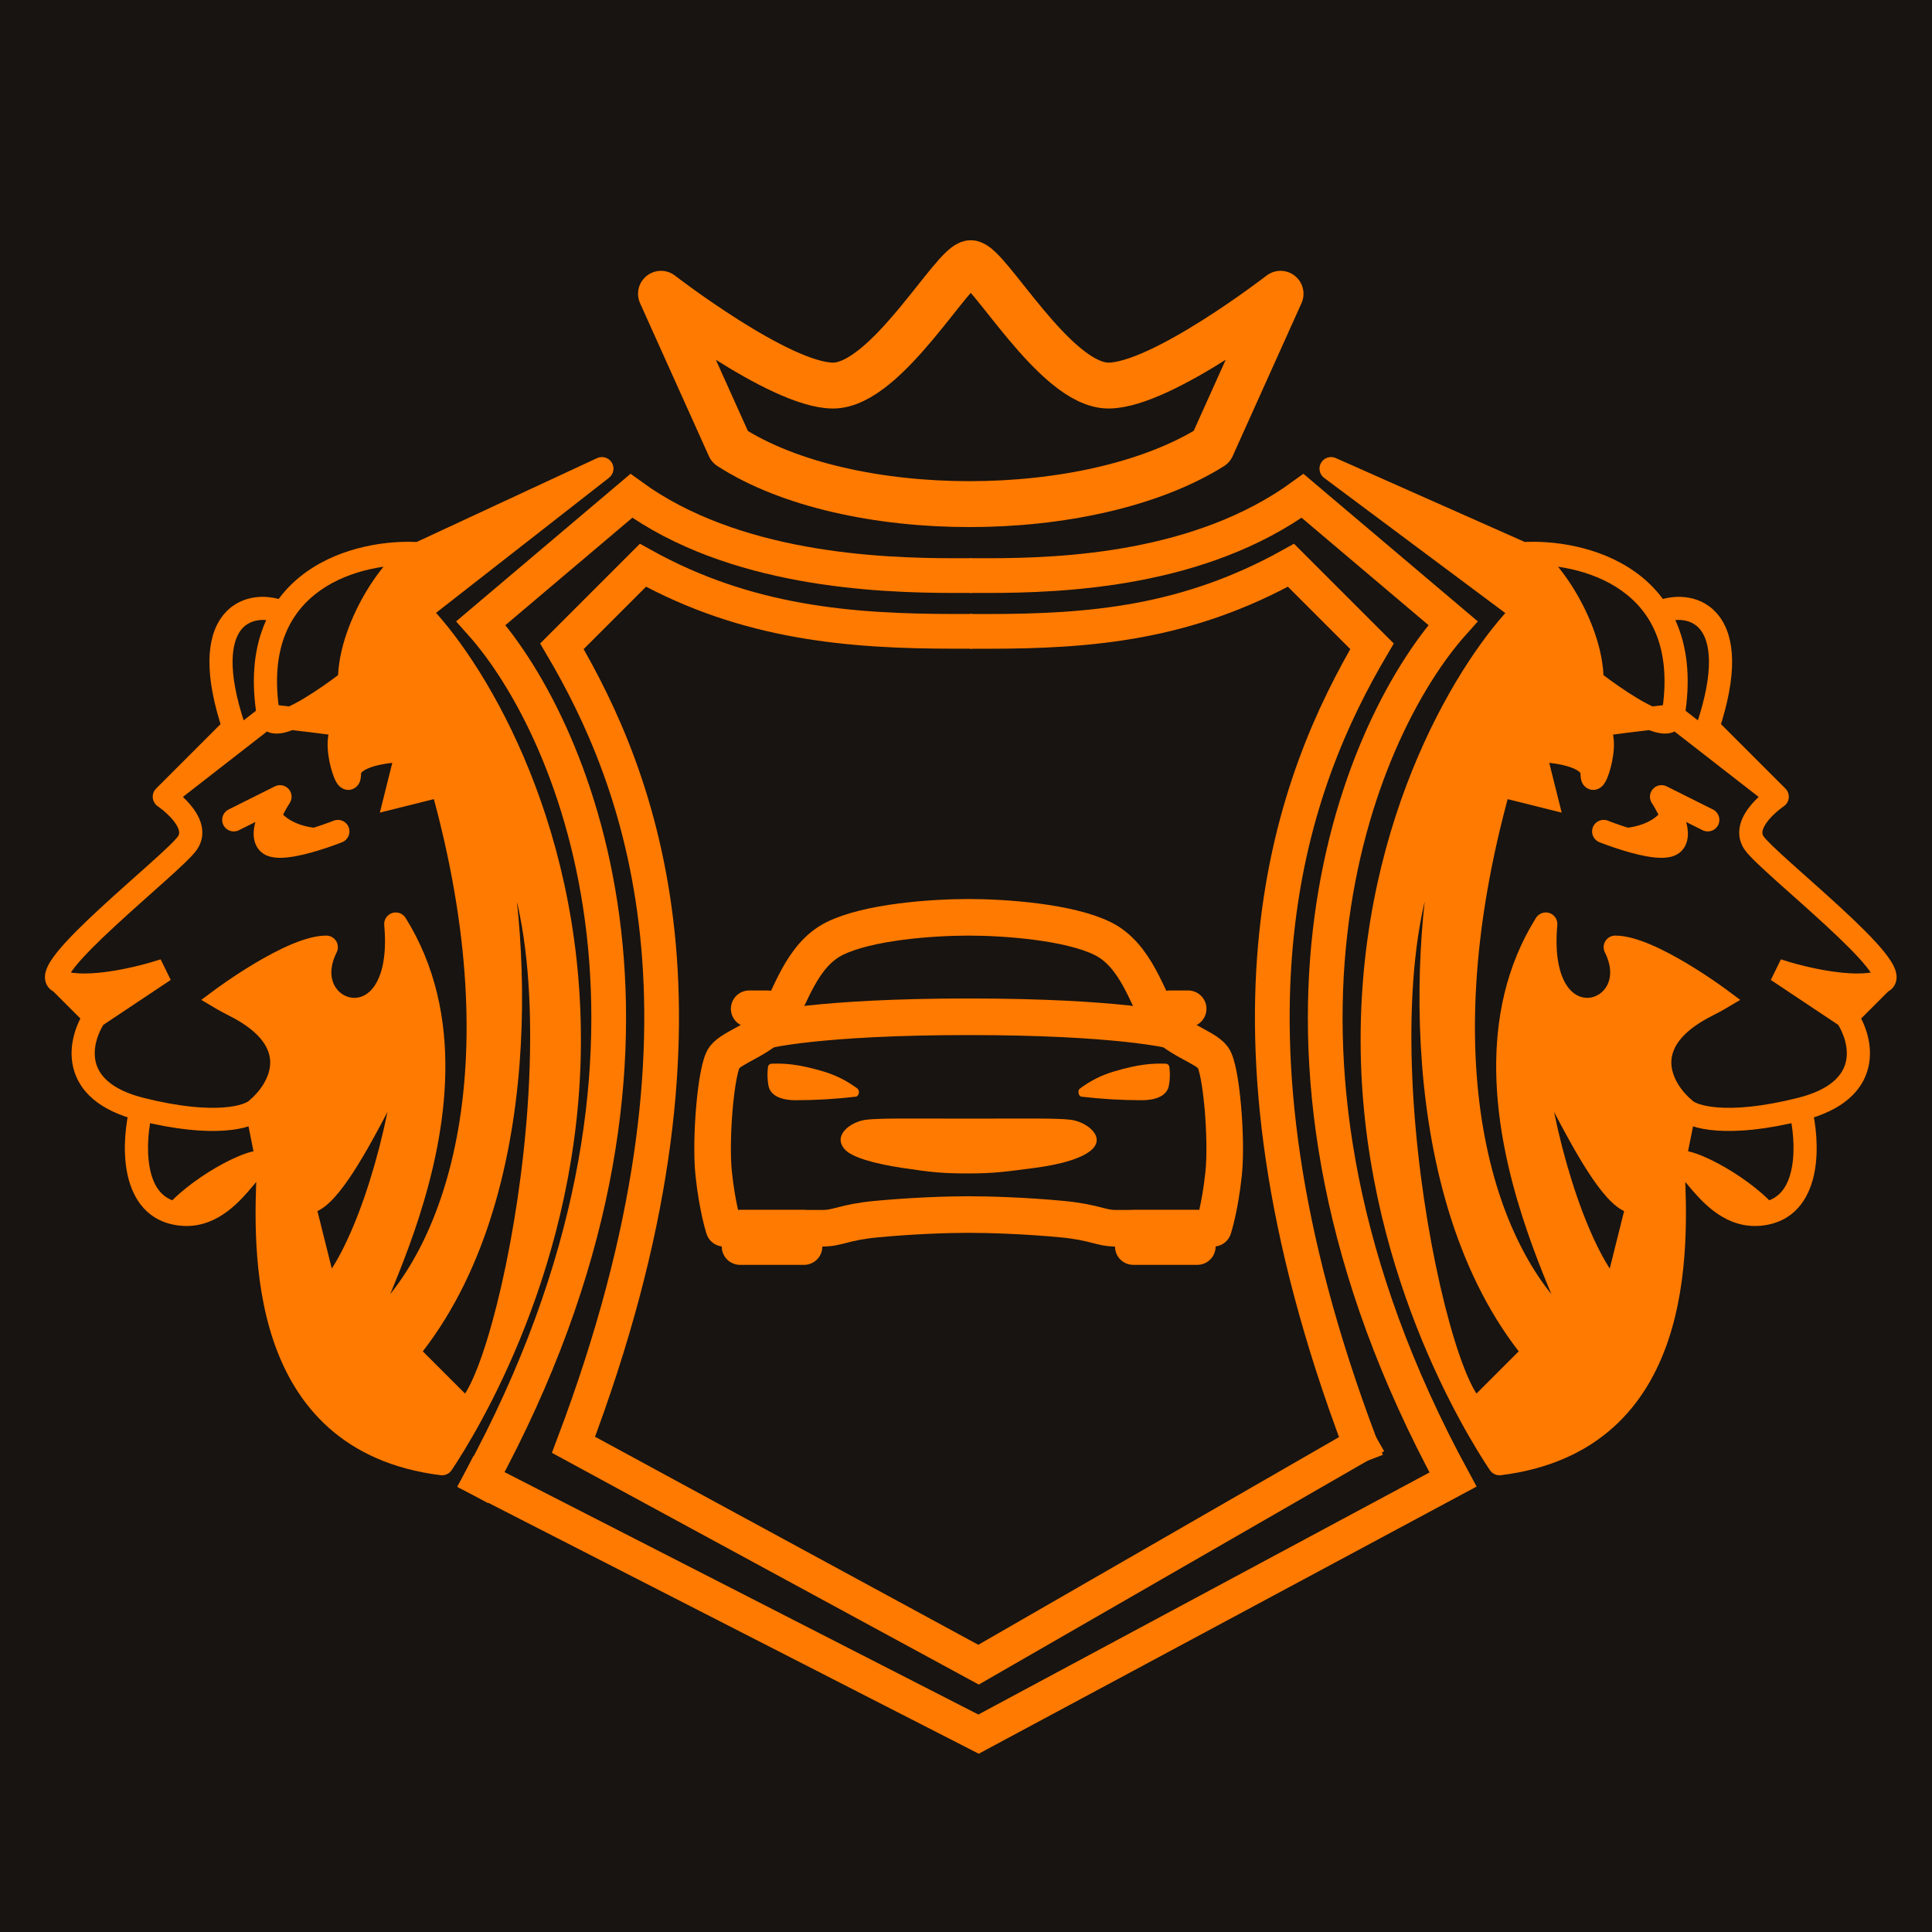
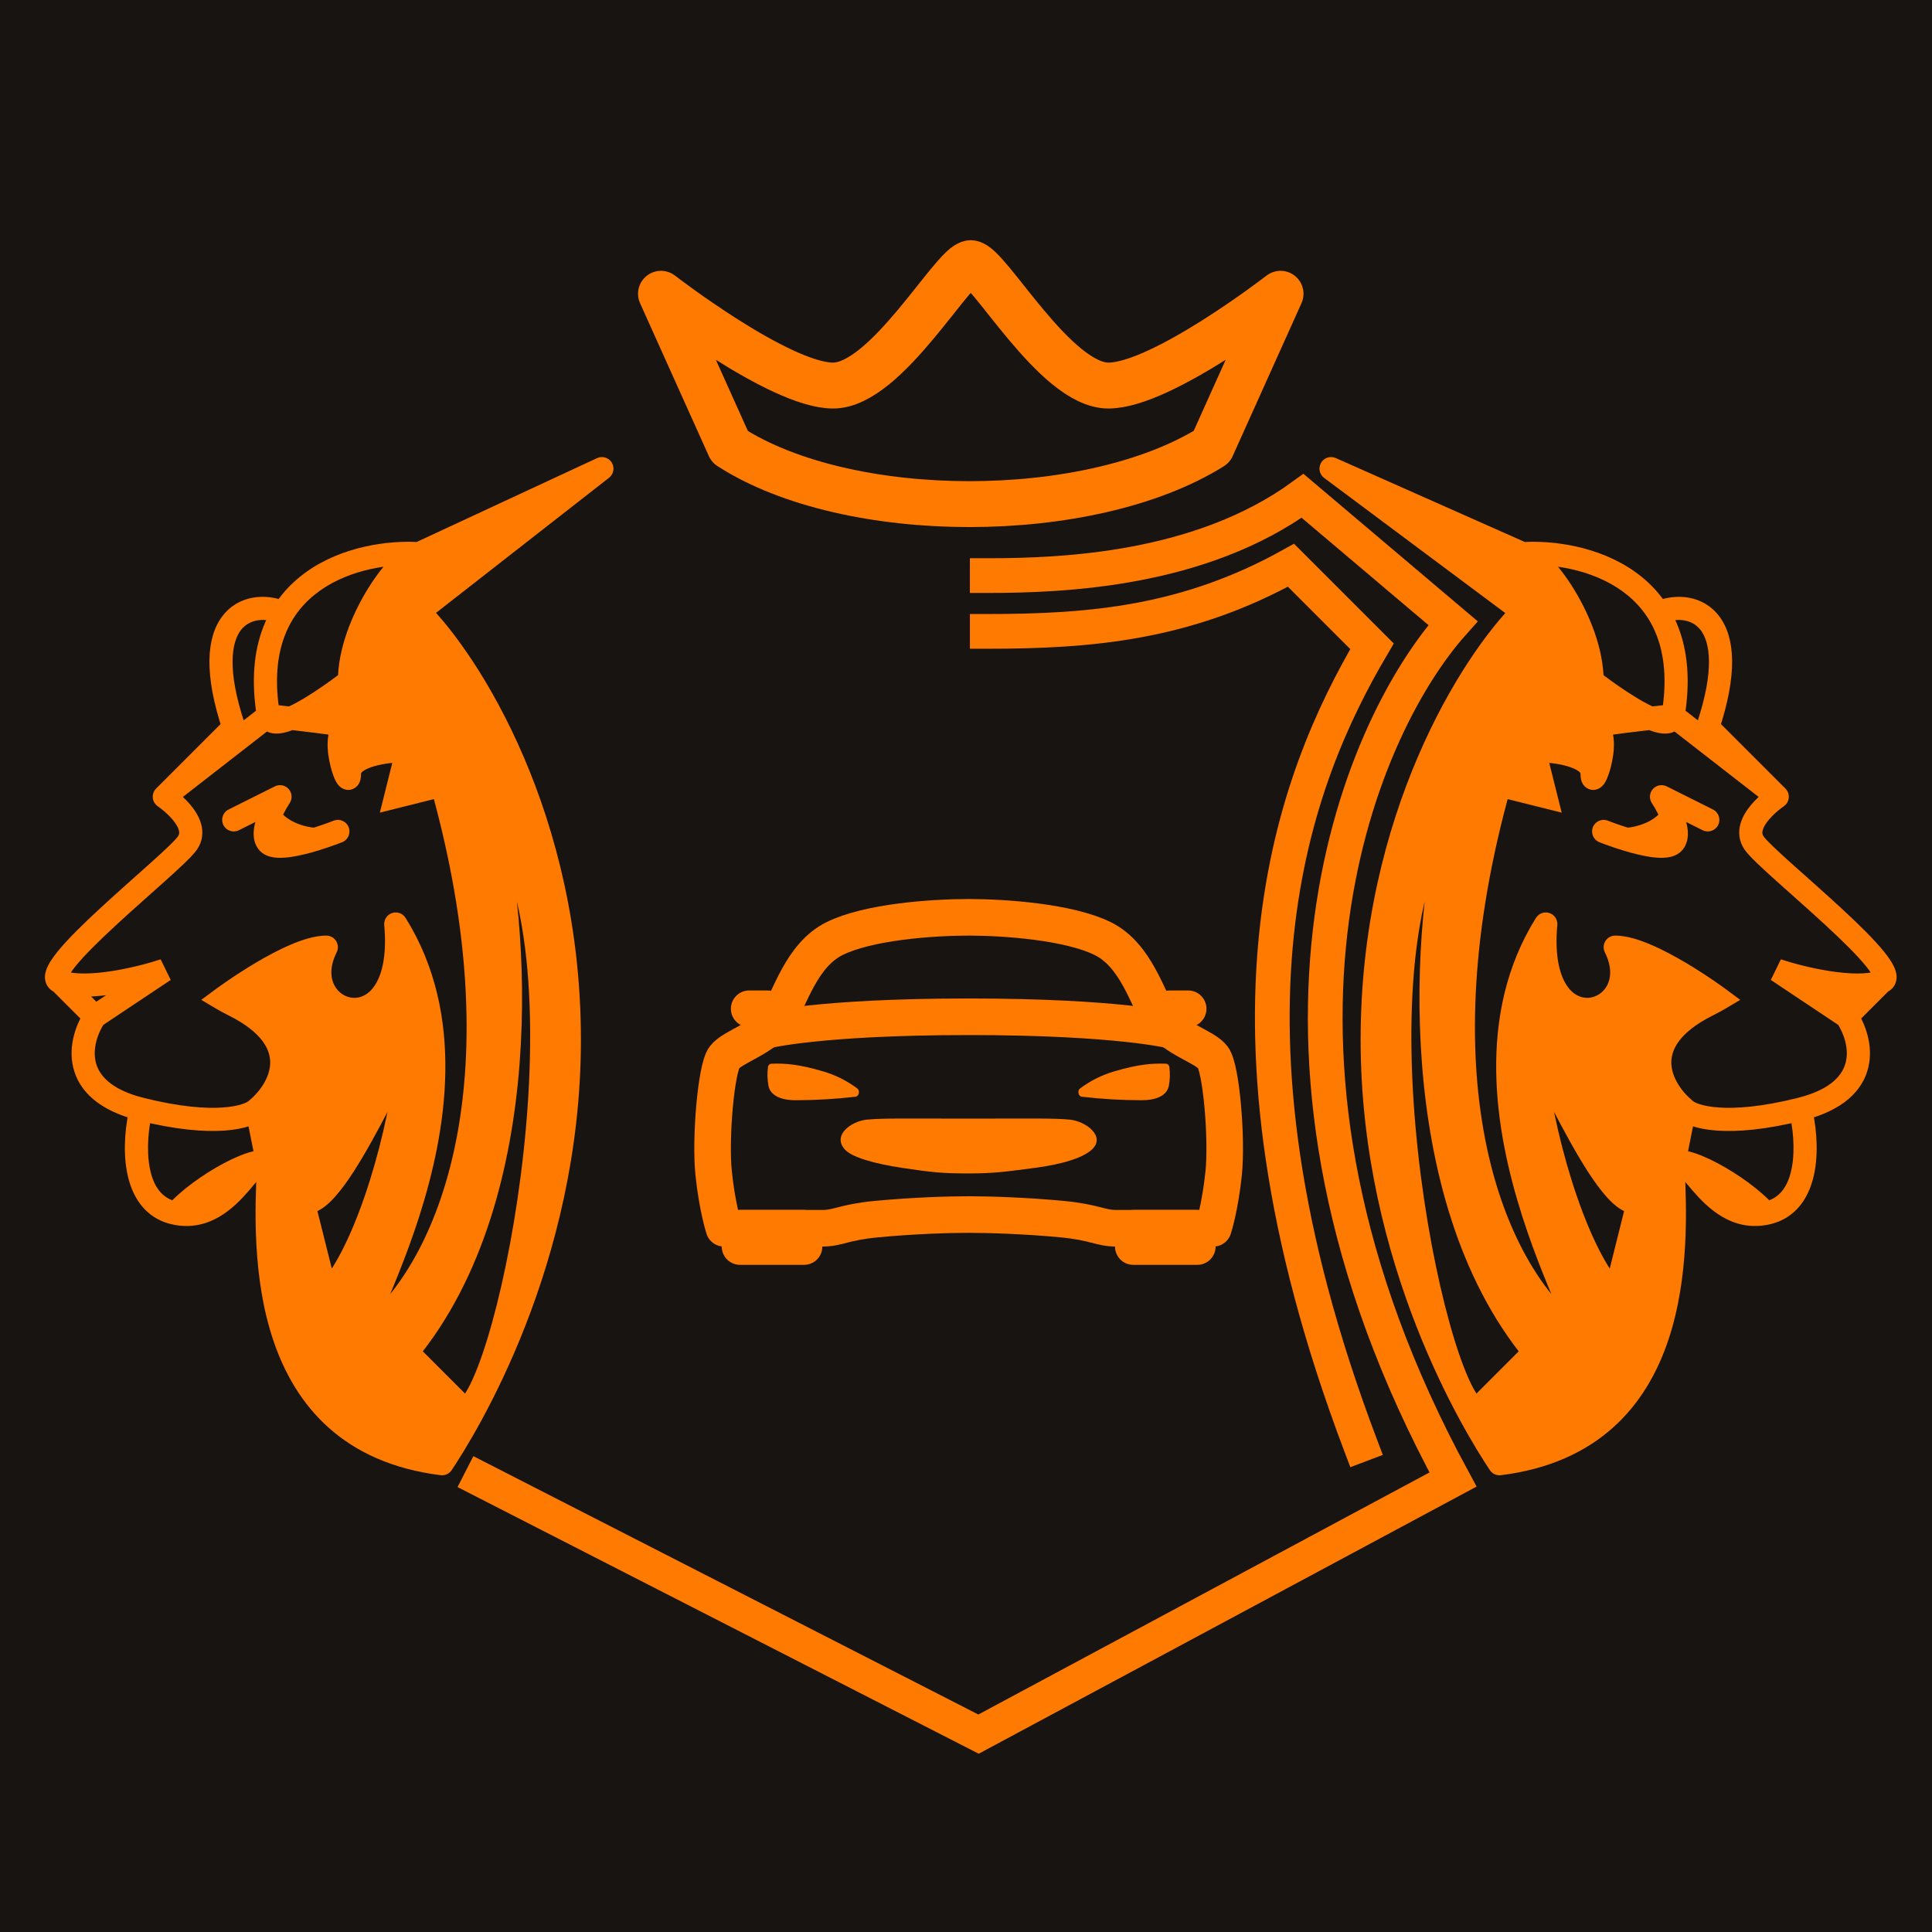
<svg xmlns="http://www.w3.org/2000/svg" width="400" height="400" viewBox="0 0 400 400" fill="none">
  <path d="M400 0H0V400H400V0Z" fill="#181411" />
-   <path d="M34.016 200.893C29.224 202.491 18.203 205.206 12.452 203.289L19.64 210.477L34.016 200.893Z" fill="#FF7A00" />
  <path fill-rule="evenodd" clip-rule="evenodd" d="M72.353 140.993C72.353 140.993 65.193 146.613 60.219 148.709C67.266 149.532 75.454 150.577 72.353 150.577C67.561 150.577 72.353 164.953 72.353 160.161C72.353 156.327 80.339 155.369 84.333 155.369L81.937 164.953L91.521 162.557C108.293 222.457 93.917 260.794 77.145 275.17C66.537 284.262 105.897 229.646 81.937 191.309C84.333 217.665 60.373 210.477 67.561 196.101C60.373 196.101 45.997 206.787 45.997 206.787C46.681 207.193 47.476 207.623 48.393 208.081C63.727 215.749 57.977 225.652 53.185 229.646L55.465 241.045C55.551 241.201 55.591 241.393 55.581 241.626C54.811 258.398 53.185 298.253 91.521 303.045C96.313 295.857 117.877 261.273 117.877 215.269C117.877 169.266 97.112 137 86.729 126.617L124.618 97.025L86.729 114.637C82.895 114.637 72.353 129.013 72.353 140.993ZM84.333 220.061C85.522 210.551 69.957 251.21 62.769 248.814L67.561 267.982C74.749 260.794 81.937 239.23 84.333 220.061ZM84.333 279.962C111.168 247.376 107.494 190.511 101.105 167.349C124.107 196.101 105.53 287.15 96.313 291.942L84.333 279.962Z" fill="#FF7A00" />
  <path d="M86.729 114.637V117.033H87.258L87.739 116.81L86.729 114.637ZM72.353 140.993L73.832 142.878L74.749 142.158V140.993H72.353ZM48.393 150.577L50.087 152.271L51.134 151.224L50.666 149.819L48.393 150.577ZM34.017 164.953L32.322 163.259C31.816 163.765 31.562 164.472 31.632 165.185C31.701 165.898 32.086 166.542 32.68 166.942L34.017 164.953ZM34.016 200.893L35.346 202.887L33.259 198.62L34.016 200.893ZM53.185 229.646L51.651 227.805L51.567 227.874L51.49 227.951L53.185 229.646ZM91.521 303.045L91.224 305.423C92.124 305.535 93.011 305.129 93.515 304.374L91.521 303.045ZM48.393 208.081L49.464 205.938L48.393 208.081ZM67.561 196.101L69.704 197.173C70.075 196.43 70.035 195.548 69.599 194.842C69.162 194.135 68.391 193.705 67.561 193.705V196.101ZM45.997 206.787L44.567 204.865L41.676 207.014L44.776 208.849L45.997 206.787ZM81.937 191.309L83.969 190.039C83.381 189.099 82.224 188.685 81.173 189.038C80.121 189.392 79.45 190.421 79.551 191.526L81.937 191.309ZM77.145 275.17L78.704 276.989L77.145 275.17ZM91.521 162.557L93.828 161.911L93.2 159.668L90.94 160.233L91.521 162.557ZM62.769 248.814L63.526 246.541C62.697 246.264 61.782 246.461 61.141 247.056C60.499 247.65 60.232 248.546 60.444 249.395L62.769 248.814ZM84.333 220.061L86.71 220.359L84.333 220.061ZM67.561 267.982L65.236 268.563C65.446 269.4 66.089 270.06 66.921 270.291C67.753 270.521 68.645 270.286 69.255 269.676L67.561 267.982ZM81.937 164.953L79.612 164.372L78.644 168.246L82.518 167.278L81.937 164.953ZM84.333 155.369L86.657 155.95L87.402 152.973H84.333V155.369ZM124.618 97.025L126.093 98.914C127.053 98.164 127.298 96.814 126.662 95.775C126.026 94.736 124.713 94.339 123.608 94.853L124.618 97.025ZM86.729 126.617L85.254 124.728L83.119 126.396L85.035 128.311L86.729 126.617ZM101.105 167.349L102.976 165.852L98.795 167.986L101.105 167.349ZM84.333 279.962L82.483 278.439L81.1 280.118L82.639 281.656L84.333 279.962ZM96.313 291.942L94.619 293.636L95.86 294.878L97.418 294.068L96.313 291.942ZM86.888 112.246C80.551 111.824 70.958 113.062 63.478 118.374C59.695 121.06 56.454 124.792 54.506 129.834C52.562 134.866 51.964 141.053 53.217 148.575L57.944 147.787C56.802 140.933 57.401 135.639 58.976 131.561C60.548 127.493 63.147 124.486 66.252 122.281C72.549 117.809 80.927 116.651 86.569 117.027L86.888 112.246ZM74.749 140.993C74.749 135.618 77.151 129.47 80.147 124.573C81.63 122.148 83.197 120.134 84.564 118.76C85.25 118.071 85.838 117.591 86.296 117.3C86.81 116.973 86.926 117.033 86.729 117.033V112.241C85.573 112.241 84.521 112.75 83.725 113.256C82.873 113.798 82.008 114.535 81.167 115.38C79.479 117.076 77.691 119.405 76.059 122.072C72.826 127.358 69.957 134.388 69.957 140.993H74.749ZM58.818 124.373C55.022 122.95 49.411 123.074 45.995 127.637C42.694 132.048 42.231 139.669 46.12 151.335L50.666 149.819C46.887 138.483 48.022 132.927 49.832 130.509C51.528 128.243 54.542 127.888 57.135 128.86L58.818 124.373ZM46.698 148.883L32.322 163.259L35.711 166.647L50.087 152.271L46.698 148.883ZM34.017 164.953C32.68 166.942 32.68 166.941 32.679 166.941C32.679 166.941 32.679 166.941 32.678 166.941C32.678 166.94 32.677 166.94 32.677 166.94C32.677 166.939 32.677 166.939 32.677 166.94C32.678 166.94 32.68 166.942 32.684 166.945C32.693 166.951 32.708 166.961 32.73 166.976C32.773 167.007 32.841 167.055 32.93 167.12C33.109 167.25 33.367 167.446 33.671 167.694C34.288 168.199 35.051 168.887 35.712 169.666C36.392 170.467 36.842 171.221 37.019 171.851C37.169 172.387 37.117 172.77 36.837 173.176L40.78 175.898C42.001 174.131 42.1 172.228 41.633 170.56C41.192 168.985 40.257 167.615 39.364 166.564C38.452 165.49 37.454 164.598 36.704 163.984C36.324 163.674 35.997 163.426 35.761 163.253C35.642 163.167 35.546 163.098 35.477 163.05C35.442 163.025 35.414 163.006 35.393 162.992C35.383 162.985 35.374 162.979 35.367 162.974C35.364 162.972 35.361 162.97 35.359 162.968C35.357 162.967 35.356 162.967 35.355 162.966L35.354 162.965C35.353 162.965 35.353 162.964 34.017 164.953ZM36.837 173.176C36.617 173.494 36.005 174.165 34.914 175.218C33.875 176.221 32.541 177.44 31.014 178.812C27.985 181.533 24.204 184.848 20.723 188.065C17.257 191.267 13.945 194.499 11.855 197.098C10.851 198.346 9.919 199.699 9.523 200.969C9.322 201.615 9.156 202.561 9.525 203.542C9.94 204.644 10.825 205.273 11.695 205.562L13.21 201.016C13.361 201.067 13.8 201.294 14.01 201.855C14.175 202.293 14.048 202.556 14.098 202.395C14.205 202.051 14.627 201.299 15.59 200.101C17.434 197.808 20.507 194.788 23.975 191.585C27.426 188.396 31.124 185.155 34.217 182.377C35.751 180.999 37.138 179.732 38.243 178.666C39.296 177.65 40.25 176.667 40.78 175.898L36.837 173.176ZM11.695 205.562C15.158 206.717 19.852 206.421 23.965 205.776C28.189 205.114 32.272 204 34.774 203.166L33.259 198.62C30.969 199.384 27.145 200.427 23.223 201.042C19.189 201.675 15.497 201.779 13.21 201.016L11.695 205.562ZM32.687 198.9L18.311 208.484L20.97 212.471L35.346 202.887L32.687 198.9ZM21.335 208.783L14.147 201.595L10.758 204.984L17.946 212.172L21.335 208.783ZM17.647 209.148C15.843 211.853 14.064 216.373 15.152 220.972C16.303 225.837 20.426 229.916 28.643 231.97L29.806 227.321C22.688 225.542 20.422 222.432 19.816 219.869C19.147 217.041 20.243 213.893 21.634 211.806L17.647 209.148ZM28.643 231.97C36.489 233.931 42.34 234.374 46.528 234.072C48.622 233.921 50.332 233.581 51.681 233.132C52.984 232.697 54.113 232.106 54.879 231.34L51.49 227.951C51.491 227.951 51.405 228.033 51.17 228.163C50.942 228.288 50.614 228.436 50.166 228.585C49.268 228.885 47.963 229.164 46.184 229.292C42.624 229.549 37.295 229.193 29.806 227.321L28.643 231.97ZM26.9 229.064C26.05 232.463 25.388 237.739 26.269 242.537C27.155 247.366 29.779 252.326 35.943 253.559L36.882 248.86C33.462 248.176 31.694 245.549 30.982 241.672C30.265 237.765 30.801 233.217 31.549 230.227L26.9 229.064ZM35.943 253.559C43.356 255.042 48.383 250.125 51.397 246.666C52.152 245.8 52.895 244.887 53.449 244.233C54.064 243.508 54.484 243.055 54.789 242.802C55.211 242.452 54.849 242.946 54.057 242.775C53.195 242.59 53.116 241.921 53.359 242.523L57.802 240.728C57.447 239.848 56.693 238.441 55.064 238.09C53.505 237.755 52.281 238.656 51.729 239.114C51.061 239.668 50.396 240.423 49.794 241.134C49.132 241.915 48.527 242.665 47.784 243.518C44.808 246.933 41.449 249.773 36.882 248.86L35.943 253.559ZM53.187 241.516C52.804 249.859 52.163 264.451 56.617 277.597C58.858 284.211 62.418 290.557 68.027 295.571C73.654 300.602 81.209 304.171 91.224 305.423L91.818 300.667C82.665 299.523 76.047 296.313 71.221 291.999C66.377 287.669 63.204 282.104 61.155 276.059C57.031 263.886 57.587 250.164 57.974 241.735L53.187 241.516ZM54.719 231.486C57.373 229.274 60.582 225.218 60.731 220.314C60.89 215.091 57.593 210.003 49.464 205.938L47.321 210.224C54.527 213.827 56.022 217.524 55.941 220.168C55.851 223.132 53.788 226.024 51.651 227.805L54.719 231.486ZM49.464 205.938C48.587 205.5 47.843 205.096 47.217 204.726L44.776 208.849C45.519 209.289 46.366 209.747 47.321 210.224L49.464 205.938ZM45.997 206.787C47.426 208.71 47.426 208.711 47.426 208.711C47.426 208.711 47.426 208.71 47.427 208.71C47.428 208.709 47.43 208.708 47.433 208.705C47.438 208.701 47.448 208.694 47.46 208.685C47.485 208.667 47.523 208.639 47.574 208.602C47.676 208.527 47.828 208.417 48.025 208.275C48.421 207.991 48.996 207.584 49.711 207.093C51.142 206.111 53.119 204.806 55.308 203.504C57.504 202.198 59.873 200.92 62.096 199.976C64.377 199.007 66.259 198.497 67.561 198.497V193.705C65.268 193.705 62.658 194.531 60.222 195.566C57.727 196.625 55.154 198.02 52.859 199.385C50.555 200.755 48.489 202.12 47 203.142C46.254 203.654 45.65 204.081 45.231 204.382C45.022 204.532 44.858 204.651 44.746 204.733C44.689 204.774 44.646 204.806 44.616 204.828C44.601 204.839 44.589 204.848 44.581 204.854C44.577 204.857 44.574 204.86 44.572 204.861C44.57 204.862 44.57 204.863 44.569 204.863C44.568 204.864 44.568 204.864 44.568 204.864C44.567 204.864 44.567 204.865 45.997 206.787ZM65.418 195.03C63.333 199.199 63.378 203.165 64.99 206.237C66.571 209.251 69.559 211.169 72.802 211.371C76.127 211.579 79.476 209.979 81.709 206.49C83.895 203.074 84.95 197.984 84.323 191.092L79.551 191.526C80.122 197.813 79.08 201.708 77.672 203.907C76.311 206.034 74.569 206.68 73.101 206.589C71.553 206.492 70.048 205.564 69.233 204.011C68.449 202.515 68.194 200.192 69.704 197.173L65.418 195.03ZM79.905 192.579C91.291 210.797 87.742 233.12 82.265 250.297C79.544 258.833 76.421 265.88 74.572 270.383C74.113 271.498 73.72 272.491 73.437 273.309C73.188 274.029 72.908 274.924 72.892 275.7C72.886 276.013 72.891 277.038 73.724 277.84C74.726 278.803 75.937 278.582 76.402 278.443C76.907 278.291 77.342 278.024 77.645 277.816C77.981 277.587 78.337 277.304 78.704 276.989L75.585 273.351C75.29 273.604 75.08 273.765 74.942 273.86C74.77 273.977 74.82 273.914 75.025 273.853C75.19 273.803 76.185 273.557 77.047 274.387C77.413 274.739 77.564 275.126 77.625 275.356C77.685 275.582 77.684 275.747 77.683 275.798C77.682 275.877 77.696 275.654 77.966 274.876C78.201 274.195 78.55 273.309 79.004 272.204C80.803 267.825 84.033 260.527 86.831 251.753C92.392 234.312 96.543 210.158 83.969 190.039L79.905 192.579ZM78.704 276.989C96.464 261.767 110.734 222.289 93.828 161.911L89.214 163.203C105.852 222.626 91.37 259.821 75.585 273.351L78.704 276.989ZM62.011 251.087C64.092 251.78 65.994 250.766 67.278 249.768C68.648 248.703 69.995 247.142 71.267 245.416C73.83 241.938 76.482 237.242 78.805 232.9C81.183 228.455 83.168 224.477 84.552 222.075C84.89 221.488 85.16 221.053 85.364 220.761C85.467 220.615 85.529 220.537 85.556 220.508C85.607 220.45 85.511 220.577 85.282 220.715C85.103 220.823 84.187 221.316 83.119 220.747C82.205 220.26 82.038 219.415 82.027 219.367C81.976 219.139 82.031 219.157 81.955 219.764L86.71 220.359C86.783 219.778 86.856 218.998 86.704 218.32C86.643 218.047 86.395 217.063 85.373 216.518C84.197 215.891 83.145 216.408 82.803 216.614C82.411 216.851 82.126 217.152 81.962 217.337C81.774 217.551 81.597 217.786 81.436 218.016C81.114 218.477 80.764 219.051 80.4 219.683C78.975 222.155 76.843 226.409 74.579 230.64C72.261 234.973 69.749 239.399 67.409 242.573C66.229 244.173 65.19 245.321 64.337 245.984C63.399 246.714 63.243 246.446 63.526 246.541L62.011 251.087ZM81.955 219.764C80.778 229.183 78.42 239.204 75.479 247.733C72.5 256.373 69.048 263.106 65.867 266.288L69.255 269.676C73.262 265.669 76.998 258.027 80.009 249.295C83.058 240.454 85.492 230.108 86.71 220.359L81.955 219.764ZM69.885 267.401L65.093 248.233L60.444 249.395L65.236 268.563L69.885 267.401ZM90.94 160.233L81.356 162.629L82.518 167.278L92.102 164.882L90.94 160.233ZM84.261 165.534L86.657 155.95L82.008 154.788L79.612 164.372L84.261 165.534ZM84.333 152.973C82.205 152.973 78.968 153.223 76.182 154.025C74.801 154.423 73.349 155.007 72.195 155.901C70.998 156.83 69.957 158.242 69.957 160.161H74.749C74.749 160.12 74.754 160.096 74.78 160.049C74.817 159.987 74.911 159.86 75.131 159.688C75.6 159.325 76.394 158.951 77.508 158.63C79.714 157.995 82.467 157.765 84.333 157.765V152.973ZM69.957 160.161C69.957 160.39 69.94 160.422 69.957 160.34C69.966 160.299 70.002 160.139 70.11 159.93C70.211 159.736 70.472 159.311 71.02 159.015C72.432 158.255 73.522 159.253 73.585 159.312C73.774 159.49 73.828 159.62 73.773 159.522C73.574 159.162 73.184 158.093 72.905 156.696C72.628 155.309 72.542 154.005 72.691 153.165C72.764 152.747 72.858 152.673 72.799 152.741C72.756 152.791 72.675 152.863 72.558 152.917C72.503 152.942 72.454 152.957 72.414 152.965C72.395 152.969 72.38 152.971 72.369 152.972C72.364 152.972 72.36 152.973 72.357 152.973C72.355 152.973 72.354 152.973 72.354 152.973C72.353 152.973 72.353 152.973 72.353 152.973V148.181C71.066 148.181 69.946 148.702 69.155 149.63C68.441 150.466 68.122 151.477 67.971 152.332C67.67 154.038 67.885 156.028 68.206 157.636C68.526 159.234 69.035 160.86 69.584 161.849C69.717 162.088 69.949 162.47 70.299 162.8C70.523 163.011 71.758 164.061 73.292 163.235C73.901 162.907 74.217 162.42 74.366 162.132C74.522 161.83 74.6 161.545 74.643 161.346C74.728 160.948 74.749 160.531 74.749 160.161H69.957ZM54.11 146.29L32.546 163.062L35.488 166.844L57.052 150.072L54.11 146.29ZM87.739 116.81L125.628 99.198L123.608 94.853L85.719 112.464L87.739 116.81ZM123.143 95.137L85.254 124.728L88.204 128.505L126.093 98.914L123.143 95.137ZM85.035 128.311C95 138.276 115.481 169.945 115.481 215.269H120.273C120.273 168.587 99.223 135.723 88.423 124.923L85.035 128.311ZM115.481 215.269C115.481 260.57 94.223 294.673 89.527 301.716L93.515 304.374C98.403 297.041 120.273 261.976 120.273 215.269H115.481ZM98.795 167.986C101.911 179.282 104.407 199.01 102.789 219.937C101.17 240.889 95.456 262.686 82.483 278.439L86.182 281.485C100.045 264.652 105.912 241.724 107.567 220.306C109.224 198.864 106.688 178.578 103.415 166.712L98.795 167.986ZM82.639 281.656L94.619 293.636L98.007 290.248L86.027 278.268L82.639 281.656ZM97.418 294.068C98.529 293.49 99.415 292.453 100.12 291.415C100.864 290.321 101.59 288.945 102.295 287.371C103.708 284.216 105.137 280.028 106.494 275.136C109.211 265.338 111.7 252.48 113.173 238.889C114.645 225.302 115.112 210.895 113.739 198.019C112.374 185.218 109.158 173.58 102.976 165.852L99.234 168.846C104.553 175.495 107.64 186.02 108.974 198.527C110.299 210.958 109.858 225.004 108.409 238.372C106.961 251.736 104.516 264.336 101.876 273.856C100.554 278.622 99.199 282.559 97.922 285.413C97.282 286.842 96.686 287.943 96.157 288.722C95.893 289.11 95.667 289.387 95.484 289.575C95.296 289.769 95.2 289.82 95.208 289.816L97.418 294.068ZM72.353 140.993C70.873 139.108 70.873 139.108 70.874 139.108H70.873C70.873 139.109 70.872 139.109 70.87 139.11C70.868 139.112 70.863 139.116 70.857 139.121C70.845 139.13 70.827 139.145 70.801 139.164C70.751 139.203 70.675 139.262 70.576 139.338C70.378 139.49 70.087 139.711 69.722 139.984C68.991 140.531 67.965 141.281 66.789 142.094C64.393 143.75 61.531 145.556 59.288 146.502L61.149 150.917C63.88 149.766 67.086 147.714 69.513 146.036C70.749 145.182 71.824 144.396 72.59 143.823C72.974 143.537 73.282 143.302 73.494 143.139C73.601 143.057 73.684 142.993 73.741 142.949C73.769 142.927 73.791 142.91 73.807 142.898C73.814 142.892 73.82 142.887 73.825 142.884C73.827 142.882 73.828 142.881 73.83 142.88C73.83 142.879 73.831 142.879 73.831 142.878H73.832C73.832 142.878 73.832 142.878 72.353 140.993ZM59.941 151.089C63.463 151.5 67.245 151.964 69.751 152.323C71.054 152.51 71.875 152.65 72.173 152.725C72.287 152.753 72.134 152.726 71.917 152.618C71.849 152.584 71.705 152.508 71.54 152.379C71.409 152.277 71.043 151.974 70.815 151.427C70.52 150.719 70.58 149.896 71.007 149.228C71.337 148.711 71.769 148.474 71.921 148.396C72.249 148.229 72.529 148.19 72.538 148.188C72.608 148.176 72.646 148.174 72.632 148.175C72.607 148.177 72.523 148.181 72.353 148.181V152.973C72.57 152.973 72.785 152.969 72.978 152.955C73.072 152.948 73.199 152.936 73.337 152.913C73.415 152.9 73.743 152.847 74.1 152.665C74.268 152.579 74.709 152.334 75.045 151.809C75.477 151.133 75.537 150.301 75.239 149.584C75.007 149.027 74.632 148.714 74.489 148.602C74.311 148.463 74.149 148.377 74.059 148.332C73.756 148.18 73.446 148.104 73.339 148.077C72.754 147.93 71.669 147.757 70.431 147.58C67.857 147.211 64.022 146.741 60.496 146.33L59.941 151.089ZM50.835 230.115L53.115 241.515L57.814 240.575L55.534 229.176L50.835 230.115ZM53.371 242.211C53.193 241.891 53.182 241.618 53.187 241.516L57.974 241.735C58 241.168 57.909 240.51 57.558 239.88L53.371 242.211ZM53.115 241.515L53.231 242.095L57.93 241.156L57.814 240.575L53.115 241.515ZM60.496 146.33C58.828 146.135 57.223 145.953 55.845 145.8L55.316 150.562C56.685 150.714 58.281 150.896 59.941 151.089L60.496 146.33ZM38.206 252.799C40.613 250.084 44.777 247.102 48.557 245.091C50.444 244.087 52.097 243.4 53.272 243.095C53.878 242.938 54.194 242.927 54.286 242.934C54.402 242.944 53.767 242.921 53.371 242.211L57.558 239.88C56.828 238.569 55.512 238.226 54.674 238.158C53.811 238.088 52.898 238.242 52.07 238.456C50.379 238.894 48.351 239.773 46.307 240.86C42.225 243.032 37.533 246.334 34.62 249.62L38.206 252.799ZM53.217 148.575C53.364 149.455 53.769 150.342 54.567 150.995C55.337 151.625 56.225 151.835 56.968 151.875C58.358 151.948 59.868 151.458 61.149 150.917L59.288 146.502C58.752 146.728 58.292 146.886 57.914 146.983C57.523 147.083 57.304 147.094 57.221 147.089C57.145 147.085 57.349 147.079 57.603 147.287C57.728 147.389 57.82 147.509 57.878 147.619C57.934 147.724 57.945 147.791 57.944 147.787L53.217 148.575Z" fill="#FF7A00" />
  <path d="M47.321 167.602C46.138 168.194 45.658 169.633 46.25 170.817C46.841 172 48.281 172.48 49.464 171.888L47.321 167.602ZM57.977 164.953L59.97 166.282C60.573 165.378 60.492 164.182 59.773 163.367C59.054 162.553 57.877 162.324 56.905 162.81L57.977 164.953ZM70.847 174.366C72.075 173.874 72.673 172.48 72.182 171.251C71.69 170.023 70.296 169.425 69.067 169.917L70.847 174.366ZM55.823 168.983L53.613 168.056L55.823 168.983ZM49.464 171.888L59.048 167.096L56.905 162.81L47.321 167.602L49.464 171.888ZM57.977 164.953C55.983 163.624 55.983 163.624 55.983 163.624C55.983 163.625 55.983 163.625 55.983 163.625C55.982 163.625 55.982 163.626 55.982 163.626C55.981 163.627 55.981 163.628 55.98 163.629C55.979 163.63 55.977 163.633 55.975 163.636C55.972 163.641 55.967 163.649 55.961 163.658C55.948 163.677 55.932 163.703 55.911 163.735C55.869 163.8 55.81 163.892 55.737 164.007C55.593 164.238 55.393 164.565 55.163 164.963C54.708 165.753 54.117 166.855 53.613 168.056L58.032 169.91C58.432 168.957 58.918 168.044 59.314 167.357C59.51 167.017 59.679 166.741 59.797 166.553C59.856 166.459 59.902 166.387 59.932 166.341C59.947 166.318 59.958 166.301 59.965 166.291C59.968 166.286 59.97 166.283 59.971 166.281L59.972 166.28C59.972 166.281 59.971 166.281 59.971 166.281C59.971 166.281 59.971 166.281 59.971 166.282C59.971 166.282 59.97 166.282 57.977 164.953ZM53.613 168.056C53.141 169.18 52.687 170.528 52.553 171.855C52.424 173.14 52.557 174.902 53.887 176.231L57.275 172.843C57.433 173 57.253 173.017 57.322 172.333C57.386 171.692 57.638 170.849 58.032 169.91L53.613 168.056ZM53.887 176.231C54.786 177.131 55.965 177.431 56.865 177.54C57.814 177.655 58.843 177.602 59.826 177.481C61.8 177.238 64.005 176.663 65.863 176.097L64.467 171.513C62.702 172.05 60.806 172.532 59.24 172.725C58.452 172.822 57.851 172.833 57.44 172.783C56.979 172.727 57.067 172.635 57.275 172.843L53.887 176.231ZM65.863 176.097C67.24 175.677 68.48 175.247 69.374 174.922C69.822 174.759 70.186 174.622 70.439 174.525C70.566 174.476 70.666 174.437 70.735 174.41C70.769 174.397 70.796 174.386 70.815 174.379C70.824 174.375 70.832 174.372 70.837 174.37C70.84 174.369 70.842 174.368 70.843 174.367C70.844 174.367 70.845 174.367 70.845 174.366C70.846 174.366 70.846 174.366 70.846 174.366C70.846 174.366 70.846 174.366 70.847 174.366C70.847 174.366 70.847 174.366 69.957 172.141C69.067 169.917 69.067 169.916 69.067 169.916H69.068H69.067C69.067 169.917 69.066 169.917 69.064 169.918C69.061 169.919 69.057 169.921 69.05 169.923C69.036 169.929 69.014 169.938 68.985 169.949C68.926 169.972 68.838 170.006 68.723 170.051C68.492 170.139 68.155 170.266 67.737 170.418C66.898 170.723 65.742 171.124 64.467 171.513L65.863 176.097ZM53.703 170.1C54.847 172.271 58.491 175.533 64.922 176.188L65.408 171.421C60.338 170.904 58.235 168.421 57.942 167.866L53.703 170.1Z" fill="#FF7A00" />
  <path d="M367.959 200.893C372.751 202.491 383.773 205.206 389.523 203.289L382.335 210.477L367.959 200.893Z" fill="#FF7A00" />
  <path fill-rule="evenodd" clip-rule="evenodd" d="M329.623 140.993C329.623 140.993 336.783 146.613 341.757 148.709C334.71 149.532 326.521 150.577 329.623 150.577C334.415 150.577 329.623 164.953 329.623 160.161C329.623 156.327 321.636 155.369 317.643 155.369L320.039 164.953L310.454 162.557C293.682 222.457 308.058 260.794 324.831 275.17C335.438 284.262 296.078 229.646 320.039 191.309C317.643 217.665 341.603 210.477 334.415 196.101C341.603 196.101 355.979 206.787 355.979 206.787C355.295 207.193 354.499 207.623 353.583 208.081C338.248 215.749 343.999 225.652 348.791 229.646L346.511 241.045C346.424 241.201 346.384 241.393 346.395 241.626C347.164 258.398 348.791 298.253 310.454 303.045C305.662 295.857 284.098 261.273 284.098 215.269C284.098 169.266 304.864 137 315.247 126.617L275.581 97.025L315.247 114.637C319.08 114.637 329.623 129.013 329.623 140.993ZM317.643 220.061C316.454 210.551 332.019 251.21 339.207 248.814L334.415 267.982C327.227 260.794 320.039 239.23 317.643 220.061ZM317.643 279.962C290.807 247.376 294.481 190.511 300.87 167.349C277.869 196.101 296.445 287.15 305.662 291.942L317.643 279.962Z" fill="#FF7A00" />
  <path d="M315.247 114.637V117.033H314.739L314.274 116.827L315.247 114.637ZM329.623 140.993L328.143 142.878L327.227 142.158V140.993H329.623ZM353.583 150.577L351.889 152.271L350.841 151.224L351.31 149.819L353.583 150.577ZM367.959 164.953L369.653 163.259C370.16 163.765 370.413 164.472 370.344 165.185C370.274 165.898 369.89 166.542 369.295 166.942L367.959 164.953ZM367.959 200.893L366.63 202.887L368.717 198.62L367.959 200.893ZM348.791 229.646L350.325 227.805L350.408 227.874L350.485 227.951L348.791 229.646ZM310.454 303.045L310.752 305.423C309.851 305.535 308.964 305.129 308.461 304.374L310.454 303.045ZM353.583 208.081L352.511 205.938L353.583 208.081ZM334.415 196.101L332.272 197.173C331.9 196.43 331.94 195.548 332.376 194.842C332.813 194.135 333.584 193.705 334.415 193.705V196.101ZM355.979 206.787L357.408 204.865L360.299 207.014L357.2 208.849L355.979 206.787ZM320.039 191.309L318.007 190.039C318.595 189.099 319.751 188.685 320.803 189.038C321.854 189.392 322.525 190.421 322.425 191.526L320.039 191.309ZM324.831 275.17L323.271 276.989L324.831 275.17ZM310.454 162.557L308.147 161.911L308.775 159.668L311.036 160.233L310.454 162.557ZM339.207 248.814L338.449 246.541C339.279 246.264 340.193 246.461 340.835 247.056C341.476 247.65 341.743 248.546 341.531 249.395L339.207 248.814ZM317.643 220.061L315.265 220.359L317.643 220.061ZM334.415 267.982L336.739 268.563C336.53 269.4 335.886 270.06 335.054 270.291C334.222 270.521 333.331 270.286 332.72 269.676L334.415 267.982ZM320.039 164.953L322.363 164.372L323.332 168.246L319.457 167.278L320.039 164.953ZM317.643 155.369L315.318 155.95L314.574 152.973H317.643V155.369ZM275.581 97.025L274.149 98.946C273.171 98.216 272.897 96.868 273.513 95.815C274.129 94.762 275.438 94.34 276.554 94.836L275.581 97.025ZM315.247 126.617L316.679 124.696L318.899 126.353L316.941 128.311L315.247 126.617ZM300.87 167.349L298.999 165.852L303.18 167.986L300.87 167.349ZM317.643 279.962L319.492 278.439L320.875 280.118L319.337 281.656L317.643 279.962ZM305.662 291.942L307.357 293.636L306.115 294.878L304.557 294.068L305.662 291.942ZM315.087 112.246C321.424 111.824 331.017 113.062 338.497 118.374C342.28 121.06 345.521 124.792 347.469 129.834C349.413 134.866 350.012 141.053 348.758 148.575L344.031 147.787C345.174 140.933 344.574 135.639 342.999 131.561C341.428 127.493 338.829 124.486 335.723 122.281C329.426 117.809 321.049 116.651 315.406 117.027L315.087 112.246ZM327.227 140.993C327.227 135.618 324.824 129.47 321.828 124.573C320.345 122.148 318.779 120.134 317.412 118.76C316.726 118.071 316.137 117.591 315.68 117.3C315.166 116.973 315.05 117.033 315.247 117.033V112.241C316.402 112.241 317.454 112.75 318.25 113.256C319.103 113.798 319.967 114.535 320.809 115.38C322.496 117.076 324.285 119.405 325.916 122.072C329.15 127.358 332.019 134.388 332.019 140.993H327.227ZM343.157 124.373C346.954 122.95 352.564 123.074 355.98 127.637C359.282 132.048 359.744 139.669 355.856 151.335L351.31 149.819C355.088 138.483 353.954 132.927 352.144 130.509C350.448 128.243 347.433 127.888 344.84 128.86L343.157 124.373ZM355.277 148.883L369.653 163.259L366.265 166.647L351.889 152.271L355.277 148.883ZM367.959 164.953C369.295 166.942 369.296 166.941 369.296 166.941H369.297C369.298 166.94 369.298 166.94 369.298 166.94C369.299 166.939 369.299 166.939 369.298 166.94C369.298 166.94 369.295 166.942 369.291 166.945C369.282 166.951 369.267 166.961 369.245 166.976C369.202 167.007 369.134 167.055 369.045 167.12C368.867 167.25 368.608 167.446 368.304 167.694C367.687 168.199 366.925 168.887 366.264 169.666C365.583 170.467 365.133 171.221 364.957 171.851C364.807 172.387 364.858 172.77 365.139 173.176L361.195 175.898C359.975 174.131 359.875 172.228 360.342 170.56C360.783 168.985 361.719 167.615 362.611 166.564C363.523 165.49 364.521 164.598 365.272 163.984C365.651 163.674 365.978 163.426 366.215 163.253C366.333 163.167 366.429 163.098 366.499 163.05C366.533 163.025 366.561 163.006 366.582 162.992C366.593 162.985 366.601 162.979 366.608 162.974C366.611 162.972 366.614 162.97 366.617 162.968C366.618 162.967 366.619 162.967 366.62 162.966L366.621 162.965C366.622 162.965 366.623 162.964 367.959 164.953ZM365.139 173.176C365.358 173.494 365.97 174.165 367.061 175.218C368.1 176.221 369.434 177.44 370.961 178.812C373.99 181.533 377.771 184.848 381.253 188.065C384.718 191.267 388.03 194.499 390.12 197.098C391.124 198.346 392.056 199.699 392.452 200.969C392.653 201.615 392.819 202.561 392.45 203.542C392.035 204.644 391.15 205.273 390.281 205.562L388.765 201.016C388.615 201.067 388.176 201.294 387.965 201.855C387.8 202.293 387.927 202.556 387.877 202.395C387.77 202.051 387.349 201.299 386.386 200.101C384.542 197.808 381.468 194.788 378.001 191.585C374.549 188.396 370.851 185.155 367.759 182.377C366.225 180.999 364.837 179.732 363.733 178.666C362.68 177.65 361.726 176.667 361.195 175.898L365.139 173.176ZM390.281 205.562C386.817 206.717 382.124 206.421 378.01 205.776C373.787 205.114 369.703 204 367.201 203.166L368.717 198.62C371.007 199.384 374.83 200.427 378.753 201.042C382.786 201.675 386.479 201.779 388.765 201.016L390.281 205.562ZM369.288 198.9L383.664 208.484L381.006 212.471L366.63 202.887L369.288 198.9ZM380.641 208.783L387.829 201.595L391.217 204.984L384.029 212.172L380.641 208.783ZM384.329 209.148C386.132 211.853 387.911 216.373 386.823 220.972C385.672 225.837 381.549 229.916 373.332 231.97L372.17 227.321C379.287 225.542 381.553 222.432 382.16 219.869C382.829 217.041 381.733 213.893 380.341 211.806L384.329 209.148ZM373.332 231.97C365.486 233.931 359.635 234.374 355.447 234.072C353.353 233.921 351.643 233.581 350.294 233.132C348.991 232.697 347.863 232.106 347.096 231.34L350.485 227.951C350.484 227.951 350.57 228.033 350.806 228.163C351.033 228.288 351.362 228.436 351.81 228.585C352.707 228.885 354.012 229.164 355.792 229.292C359.351 229.549 364.681 229.193 372.17 227.321L373.332 231.97ZM375.075 229.064C375.925 232.463 376.587 237.739 375.707 242.537C374.821 247.366 372.196 252.326 366.033 253.559L365.093 248.86C368.514 248.176 370.282 245.549 370.993 241.672C371.71 237.765 371.174 233.217 370.426 230.227L375.075 229.064ZM366.033 253.559C358.619 255.042 353.592 250.125 350.578 246.666C349.824 245.8 349.081 244.887 348.526 244.233C347.912 243.508 347.491 243.055 347.186 242.802C346.765 242.452 347.127 242.946 347.919 242.775C348.78 242.59 348.86 241.921 348.616 242.523L344.173 240.728C344.529 239.848 345.282 238.441 346.911 238.09C348.471 237.755 349.694 238.656 350.246 239.114C350.914 239.668 351.579 240.423 352.182 241.134C352.844 241.915 353.448 242.665 354.191 243.518C357.167 246.933 360.527 249.773 365.093 248.86L366.033 253.559ZM348.788 241.516C349.171 249.859 349.812 264.451 345.359 277.597C343.118 284.211 339.557 290.557 333.948 295.571C328.321 300.602 320.767 304.171 310.752 305.423L310.157 300.667C319.311 299.523 325.929 296.313 330.755 291.999C335.598 287.669 338.772 282.104 340.82 276.059C344.944 263.886 344.388 250.164 344.001 241.735L348.788 241.516ZM347.257 231.486C344.602 229.274 341.394 225.218 341.244 220.314C341.085 215.091 344.383 210.003 352.511 205.938L354.654 210.224C347.449 213.827 345.954 217.524 346.034 220.168C346.124 223.132 348.187 226.024 350.325 227.805L347.257 231.486ZM352.511 205.938C353.388 205.5 354.132 205.096 354.758 204.726L357.2 208.849C356.457 209.289 355.61 209.747 354.654 210.224L352.511 205.938ZM355.979 206.787C354.549 208.71 354.55 208.711 354.55 208.711C354.549 208.711 354.549 208.71 354.549 208.71C354.547 208.709 354.545 208.708 354.543 208.705C354.537 208.701 354.528 208.694 354.515 208.685C354.49 208.667 354.452 208.639 354.401 208.602C354.3 208.527 354.147 208.417 353.95 208.275C353.555 207.991 352.979 207.584 352.265 207.093C350.833 206.111 348.857 204.806 346.668 203.504C344.471 202.198 342.102 200.92 339.88 199.976C337.599 199.007 335.716 198.497 334.415 198.497V193.705C336.707 193.705 339.317 194.531 341.753 195.566C344.248 196.625 346.821 198.02 349.117 199.385C351.42 200.755 353.487 202.12 354.976 203.142C355.721 203.654 356.325 204.081 356.744 204.382C356.954 204.532 357.117 204.651 357.23 204.733C357.286 204.774 357.329 204.806 357.359 204.828C357.374 204.839 357.386 204.848 357.394 204.854C357.398 204.857 357.401 204.86 357.404 204.861C357.405 204.862 357.406 204.863 357.407 204.863C357.407 204.864 357.407 204.864 357.408 204.864C357.408 204.864 357.408 204.865 355.979 206.787ZM336.558 195.03C338.642 199.199 338.597 203.165 336.986 206.237C335.404 209.251 332.417 211.169 329.173 211.371C325.848 211.579 322.5 209.979 320.267 206.49C318.08 203.074 317.026 197.984 317.652 191.092L322.425 191.526C321.853 197.813 322.895 201.708 324.303 203.907C325.664 206.034 327.407 206.68 328.874 206.589C330.423 206.492 331.927 205.564 332.742 204.011C333.527 202.515 333.781 200.192 332.272 197.173L336.558 195.03ZM322.07 192.579C310.684 210.797 314.233 233.12 319.71 250.297C322.432 258.833 325.554 265.88 327.404 270.383C327.862 271.498 328.256 272.491 328.538 273.309C328.788 274.029 329.067 274.924 329.083 275.7C329.089 276.013 329.084 277.038 328.251 277.84C327.25 278.803 326.038 278.582 325.573 278.443C325.068 278.291 324.634 278.024 324.331 277.816C323.994 277.587 323.638 277.304 323.271 276.989L326.39 273.351C326.686 273.604 326.895 273.765 327.034 273.86C327.205 273.977 327.155 273.914 326.95 273.853C326.785 273.803 325.79 273.557 324.928 274.387C324.562 274.739 324.412 275.126 324.35 275.356C324.291 275.582 324.291 275.747 324.292 275.798C324.294 275.877 324.279 275.654 324.01 274.876C323.774 274.195 323.425 273.309 322.971 272.204C321.173 267.825 317.942 260.527 315.145 251.753C309.584 234.312 305.433 210.158 318.007 190.039L322.07 192.579ZM323.271 276.989C305.512 261.767 291.241 222.289 308.147 161.911L312.762 163.203C296.123 222.626 310.605 259.821 326.39 273.351L323.271 276.989ZM339.964 251.087C337.884 251.78 335.981 250.766 334.697 249.768C333.328 248.703 331.981 247.142 330.709 245.416C328.146 241.938 325.493 237.242 323.171 232.9C320.793 228.455 318.807 224.477 317.424 222.075C317.085 221.488 316.815 221.053 316.611 220.761C316.509 220.615 316.446 220.537 316.42 220.508C316.369 220.45 316.465 220.577 316.694 220.715C316.872 220.823 317.788 221.316 318.856 220.747C319.77 220.26 319.937 219.415 319.948 219.367C319.999 219.139 319.944 219.157 320.02 219.764L315.265 220.359C315.192 219.778 315.12 218.998 315.272 218.32C315.333 218.047 315.58 217.063 316.602 216.518C317.779 215.891 318.831 216.408 319.172 216.614C319.564 216.851 319.85 217.152 320.013 217.337C320.202 217.551 320.378 217.786 320.539 218.016C320.861 218.477 321.212 219.051 321.576 219.683C323 222.155 325.133 226.409 327.396 230.64C329.714 234.973 332.227 239.399 334.566 242.573C335.746 244.173 336.785 245.321 337.638 245.984C338.576 246.714 338.732 246.446 338.449 246.541L339.964 251.087ZM320.02 219.764C321.197 229.183 323.556 239.204 326.497 247.733C329.476 256.373 332.928 263.106 336.109 266.288L332.72 269.676C328.714 265.669 324.977 258.027 321.966 249.295C318.918 240.454 316.484 230.108 315.265 220.359L320.02 219.764ZM332.09 267.401L336.882 248.233L341.531 249.395L336.739 268.563L332.09 267.401ZM311.036 160.233L320.62 162.629L319.457 167.278L309.873 164.882L311.036 160.233ZM317.714 165.534L315.318 155.95L319.967 154.788L322.363 164.372L317.714 165.534ZM317.643 152.973C319.77 152.973 323.008 153.223 325.793 154.025C327.175 154.423 328.627 155.007 329.781 155.901C330.977 156.83 332.019 158.242 332.019 160.161H327.227C327.227 160.12 327.221 160.096 327.195 160.049C327.159 159.987 327.065 159.86 326.844 159.688C326.376 159.325 325.581 158.951 324.467 158.63C322.261 157.995 319.508 157.765 317.643 157.765V152.973ZM332.019 160.161C332.019 160.39 332.036 160.422 332.018 160.34C332.009 160.299 331.973 160.139 331.865 159.93C331.765 159.736 331.503 159.311 330.955 159.015C329.543 158.255 328.453 159.253 328.39 159.312C328.201 159.49 328.147 159.62 328.202 159.522C328.402 159.162 328.791 158.093 329.07 156.696C329.348 155.309 329.433 154.005 329.285 153.165C329.211 152.747 329.118 152.673 329.176 152.741C329.219 152.791 329.3 152.863 329.418 152.917C329.472 152.942 329.522 152.957 329.561 152.965C329.581 152.969 329.596 152.971 329.606 152.972C329.612 152.972 329.616 152.973 329.619 152.973C329.62 152.973 329.621 152.973 329.622 152.973H329.623V148.181C330.909 148.181 332.029 148.702 332.821 149.63C333.534 150.466 333.853 151.477 334.004 152.332C334.305 154.038 334.091 156.028 333.769 157.636C333.449 159.234 332.94 160.86 332.391 161.849C332.258 162.088 332.027 162.47 331.676 162.8C331.452 163.011 330.217 164.061 328.683 163.235C328.074 162.907 327.758 162.42 327.609 162.132C327.453 161.83 327.375 161.545 327.333 161.346C327.247 160.948 327.227 160.531 327.227 160.161H332.019ZM347.866 146.29L369.43 163.062L366.488 166.844L344.924 150.072L347.866 146.29ZM314.274 116.827L274.609 99.215L276.554 94.836L316.219 112.447L314.274 116.827ZM277.014 95.105L316.679 124.696L313.814 128.537L274.149 98.946L277.014 95.105ZM316.941 128.311C306.976 138.276 286.494 169.945 286.494 215.269H281.702C281.702 168.587 302.752 135.723 313.552 124.923L316.941 128.311ZM286.494 215.269C286.494 260.57 307.753 294.673 312.448 301.716L308.461 304.374C303.572 297.041 281.702 261.976 281.702 215.269H286.494ZM303.18 167.986C300.064 179.282 297.569 199.01 299.186 219.937C300.805 240.889 306.519 262.686 319.492 278.439L315.793 281.485C301.93 264.652 296.064 241.724 294.408 220.306C292.751 198.864 295.287 178.578 298.561 166.712L303.18 167.986ZM319.337 281.656L307.357 293.636L303.968 290.248L315.948 278.268L319.337 281.656ZM304.557 294.068C303.446 293.49 302.56 292.453 301.855 291.415C301.111 290.321 300.385 288.945 299.68 287.371C298.267 284.216 296.838 280.028 295.482 275.136C292.765 265.338 290.275 252.48 288.802 238.889C287.33 225.302 286.864 210.895 288.237 198.019C289.601 185.218 292.818 173.58 298.999 165.852L302.741 168.846C297.422 175.495 294.335 186.02 293.002 198.527C291.676 210.958 292.118 225.004 293.566 238.372C295.015 251.736 297.46 264.336 300.1 273.856C301.421 278.622 302.776 282.559 304.054 285.413C304.694 286.842 305.289 287.943 305.819 288.722C306.082 289.11 306.308 289.387 306.491 289.575C306.679 289.769 306.775 289.82 306.768 289.816L304.557 294.068ZM329.623 140.993C331.102 139.108 331.102 139.108 331.102 139.108C331.103 139.109 331.104 139.109 331.105 139.11C331.108 139.112 331.112 139.116 331.118 139.121C331.13 139.13 331.149 139.145 331.174 139.164C331.224 139.203 331.3 139.262 331.399 139.338C331.597 139.49 331.888 139.711 332.253 139.984C332.985 140.531 334.011 141.281 335.187 142.094C337.583 143.75 340.444 145.556 342.688 146.502L340.826 150.917C338.095 149.766 334.89 147.714 332.462 146.036C331.226 145.182 330.151 144.396 329.385 143.823C329.001 143.537 328.694 143.302 328.481 143.139C328.375 143.057 328.292 142.993 328.235 142.949C328.206 142.927 328.184 142.91 328.169 142.898C328.161 142.892 328.155 142.887 328.151 142.884C328.149 142.882 328.147 142.881 328.146 142.88C328.145 142.879 328.145 142.879 328.144 142.878C328.144 142.878 328.143 142.878 329.623 140.993ZM342.034 151.089C338.513 151.5 334.731 151.964 332.224 152.323C330.922 152.51 330.1 152.65 329.803 152.725C329.688 152.753 329.842 152.726 330.058 152.618C330.126 152.584 330.27 152.508 330.435 152.379C330.566 152.277 330.932 151.974 331.16 151.427C331.455 150.719 331.395 149.896 330.968 149.228C330.638 148.711 330.207 148.474 330.054 148.396C329.726 148.229 329.447 148.19 329.437 148.188C329.368 148.176 329.329 148.174 329.343 148.175C329.368 148.177 329.452 148.181 329.623 148.181V152.973C329.405 152.973 329.19 152.969 328.998 152.955C328.903 152.948 328.776 152.936 328.639 152.913C328.561 152.9 328.233 152.847 327.875 152.665C327.708 152.579 327.266 152.334 326.931 151.809C326.498 151.133 326.438 150.301 326.737 149.584C326.969 149.027 327.343 148.714 327.487 148.602C327.664 148.463 327.826 148.377 327.916 148.332C328.219 148.18 328.53 148.104 328.636 148.077C329.222 147.93 330.306 147.757 331.544 147.58C334.118 147.211 337.954 146.741 341.479 146.33L342.034 151.089ZM351.14 230.115L348.86 241.515L344.161 240.575L346.441 229.176L351.14 230.115ZM348.604 242.211C348.782 241.891 348.793 241.618 348.788 241.516L344.001 241.735C343.975 241.168 344.066 240.51 344.417 239.88L348.604 242.211ZM348.86 241.515L348.744 242.095L344.045 241.156L344.161 240.575L348.86 241.515ZM341.479 146.33C343.148 146.135 344.753 145.953 346.13 145.8L346.659 150.562C345.29 150.714 343.694 150.896 342.034 151.089L341.479 146.33ZM363.77 252.799C361.363 250.084 357.198 247.102 353.418 245.091C351.532 244.087 349.878 243.4 348.703 243.095C348.098 242.938 347.781 242.927 347.689 242.934C347.573 242.944 348.209 242.921 348.604 242.211L344.417 239.88C345.147 238.569 346.463 238.226 347.302 238.158C348.165 238.088 349.077 238.242 349.905 238.456C351.596 238.894 353.624 239.773 355.669 240.86C359.75 243.032 364.443 246.334 367.356 249.62L363.77 252.799ZM348.758 148.575C348.611 149.455 348.207 150.342 347.408 150.995C346.638 151.625 345.75 151.835 345.007 151.875C343.618 151.948 342.108 151.458 340.826 150.917L342.688 146.502C343.224 146.728 343.683 146.886 344.061 146.983C344.452 147.083 344.671 147.094 344.754 147.089C344.83 147.085 344.627 147.079 344.373 147.287C344.248 147.389 344.156 147.509 344.097 147.619C344.041 147.724 344.031 147.791 344.031 147.787L348.758 148.575Z" fill="#FF7A00" />
  <path d="M354.655 167.602C355.838 168.194 356.318 169.633 355.726 170.817C355.134 172 353.695 172.48 352.512 171.888L354.655 167.602ZM343.999 164.953L342.005 166.282C341.403 165.378 341.484 164.182 342.203 163.367C342.922 162.553 344.099 162.324 345.071 162.81L343.999 164.953ZM331.129 174.366C329.9 173.874 329.303 172.48 329.794 171.251C330.286 170.023 331.68 169.425 332.909 169.917L331.129 174.366ZM346.153 168.983L348.363 168.056L346.153 168.983ZM352.512 171.888L342.927 167.096L345.071 162.81L354.655 167.602L352.512 171.888ZM343.999 164.953C345.993 163.624 345.993 163.624 345.993 163.624C345.993 163.625 345.993 163.625 345.993 163.625L345.994 163.626C345.994 163.627 345.995 163.628 345.996 163.629C345.997 163.63 345.998 163.633 346 163.636C346.004 163.641 346.009 163.649 346.015 163.658C346.027 163.677 346.044 163.703 346.065 163.735C346.107 163.8 346.166 163.892 346.239 164.007C346.383 164.238 346.583 164.565 346.813 164.963C347.268 165.753 347.859 166.855 348.363 168.056L343.944 169.91C343.544 168.957 343.057 168.044 342.661 167.357C342.466 167.017 342.297 166.741 342.178 166.553C342.12 166.459 342.074 166.387 342.044 166.341C342.029 166.318 342.018 166.301 342.011 166.291C342.008 166.286 342.006 166.283 342.005 166.281C342.004 166.281 342.004 166.28 342.004 166.28C342.004 166.281 342.004 166.281 342.005 166.281C342.005 166.281 342.005 166.281 342.005 166.282C342.005 166.282 342.005 166.282 343.999 164.953ZM348.363 168.056C348.835 169.18 349.289 170.528 349.422 171.855C349.551 173.14 349.419 174.902 348.089 176.231L344.701 172.843C344.543 173 344.723 173.017 344.654 172.333C344.59 171.692 344.338 170.849 343.944 169.91L348.363 168.056ZM348.089 176.231C347.19 177.131 346.011 177.431 345.111 177.54C344.162 177.655 343.132 177.602 342.15 177.481C340.175 177.238 337.971 176.663 336.113 176.097L337.509 171.513C339.274 172.05 341.17 172.532 342.736 172.725C343.523 172.822 344.125 172.833 344.535 172.783C344.996 172.727 344.909 172.635 344.701 172.843L348.089 176.231ZM336.113 176.097C334.736 175.677 333.496 175.247 332.602 174.922C332.154 174.759 331.79 174.622 331.537 174.525C331.41 174.476 331.31 174.437 331.241 174.41C331.207 174.397 331.18 174.386 331.161 174.379C331.152 174.375 331.144 174.372 331.139 174.37C331.136 174.369 331.134 174.368 331.132 174.367C331.132 174.367 331.131 174.367 331.13 174.366H331.129C331.129 174.366 331.129 174.366 332.019 172.141C332.909 169.917 332.909 169.916 332.909 169.916H332.908C332.908 169.916 332.908 169.916 332.909 169.916C332.909 169.917 332.91 169.917 332.911 169.918C332.914 169.919 332.919 169.921 332.926 169.923C332.94 169.929 332.962 169.938 332.991 169.949C333.049 169.972 333.138 170.006 333.253 170.051C333.483 170.139 333.82 170.266 334.239 170.418C335.078 170.723 336.234 171.124 337.509 171.513L336.113 176.097ZM348.273 170.1C347.129 172.271 343.485 175.533 337.054 176.188L336.568 171.421C341.638 170.904 343.741 168.421 344.033 167.866L348.273 170.1Z" fill="#FF7A00" />
  <path d="M204.399 119.171C220.373 119.171 248.599 117.992 269.684 102.657L300.832 129.013C280.866 151.376 252.912 218.145 300.832 306.319L202.596 359.031L99.567 306.319M204.403 130.721C225.967 130.721 245.724 129.013 267.288 117.033L284.06 133.805C268.087 160.96 248.12 210.478 281.664 299.131" stroke="#FF7A00" stroke-width="7.188" stroke-linecap="square" />
-   <path d="M197.668 119.17C181.694 119.17 151.8 117.991 130.715 102.656L99.567 129.013C119.534 151.375 147.487 218.144 99.567 306.318M197.684 130.711C176.12 130.711 154.676 129.013 133.111 117.033L116.339 133.805C132.313 160.96 152.28 210.477 118.735 299.13L202.596 344.654L281.664 299.13" stroke="#FF7A00" stroke-width="7.188" stroke-linecap="square" />
  <path d="M200.988 54.489C204.5 54.5 218.408 79.827 229.493 79.827C240.578 79.827 265.125 60.824 265.125 60.824L250.872 92.496C225.589 108.332 175.65 108.332 151.103 92.496L136.851 60.824C136.851 60.824 161.397 79.827 172.482 79.827C183.568 79.827 197.476 54.478 200.988 54.489Z" stroke="#FF7A00" stroke-width="9.502" stroke-linecap="round" stroke-linejoin="round" />
  <path d="M251.135 218.938C249.4 216.635 242.955 215.049 240.229 210.905C237.502 206.76 235.27 197.785 228.331 194.337C221.391 190.888 208.127 189.92 200.553 189.92C192.979 189.92 179.725 190.867 172.776 194.33C165.827 197.792 163.604 206.76 160.877 210.898C158.151 215.035 151.706 216.635 149.971 218.938C148.236 221.241 147.015 235.799 147.758 242.938C148.501 250.076 149.888 254.299 149.888 254.299H170.243C173.576 254.299 174.66 253.047 181.476 252.405C188.955 251.695 196.293 251.458 200.553 251.458C204.813 251.458 212.387 251.695 219.862 252.405C226.678 253.051 227.798 254.299 231.095 254.299H251.213C251.213 254.299 252.6 250.076 253.343 242.938C254.087 235.799 252.861 221.241 251.135 218.938Z" stroke="#FF7A00" stroke-width="7.574" stroke-linecap="round" stroke-linejoin="round" />
  <path d="M234.636 254.299H247.89V258.086H234.636V254.299Z" stroke="#FF7A00" stroke-width="7.574" stroke-linecap="round" stroke-linejoin="round" />
  <path d="M153.216 254.299H166.47V258.086H153.216V254.299Z" stroke="#FF7A00" stroke-width="7.574" stroke-linecap="round" stroke-linejoin="round" />
  <path d="M174.88 237.941C176.279 239.558 180.837 240.907 186.873 241.811C192.908 242.715 195.11 242.949 200.506 242.949C205.902 242.949 208.357 242.561 214.141 241.811C219.926 241.06 224.269 239.726 226.132 237.941C228.927 235.233 224.833 232.194 221.618 231.825C218.504 231.47 212.276 231.6 200.48 231.6C188.684 231.6 182.456 231.47 179.342 231.825C176.132 232.216 172.331 235.044 174.88 237.941Z" fill="#FF7A00" />
  <path d="M242.108 220.939C242.095 220.751 242.012 220.574 241.877 220.443C241.742 220.312 241.563 220.236 241.374 220.229C238.579 220.129 235.741 220.328 230.707 221.812C228.138 222.562 225.727 223.769 223.587 225.376C223.048 225.798 223.239 226.936 223.916 227.057C228.066 227.544 232.24 227.789 236.418 227.791C238.925 227.791 241.512 227.081 241.992 224.846C242.237 223.558 242.276 222.239 242.108 220.939Z" fill="#FF7A00" />
  <path d="M158.998 220.939C159.011 220.751 159.094 220.574 159.229 220.443C159.365 220.312 159.544 220.236 159.732 220.229C162.527 220.129 165.365 220.328 170.399 221.812C172.968 222.562 175.38 223.769 177.519 225.376C178.058 225.798 177.867 226.936 177.19 227.057C173.04 227.544 168.866 227.789 164.688 227.791C162.182 227.791 159.595 227.081 159.114 224.846C158.869 223.558 158.83 222.239 158.998 220.939Z" fill="#FF7A00" />
  <path d="M242.21 208.855H245.997" stroke="#FF7A00" stroke-width="7.574" stroke-linecap="round" stroke-linejoin="round" />
  <path d="M155.109 208.855H158.896" stroke="#FF7A00" stroke-width="7.574" stroke-linecap="round" stroke-linejoin="round" />
  <path d="M158.423 213.352C158.423 213.352 169.393 210.512 200.553 210.512C231.713 210.512 242.683 213.352 242.683 213.352" stroke="#FF7A00" stroke-width="7.574" stroke-linecap="round" stroke-linejoin="round" />
</svg>